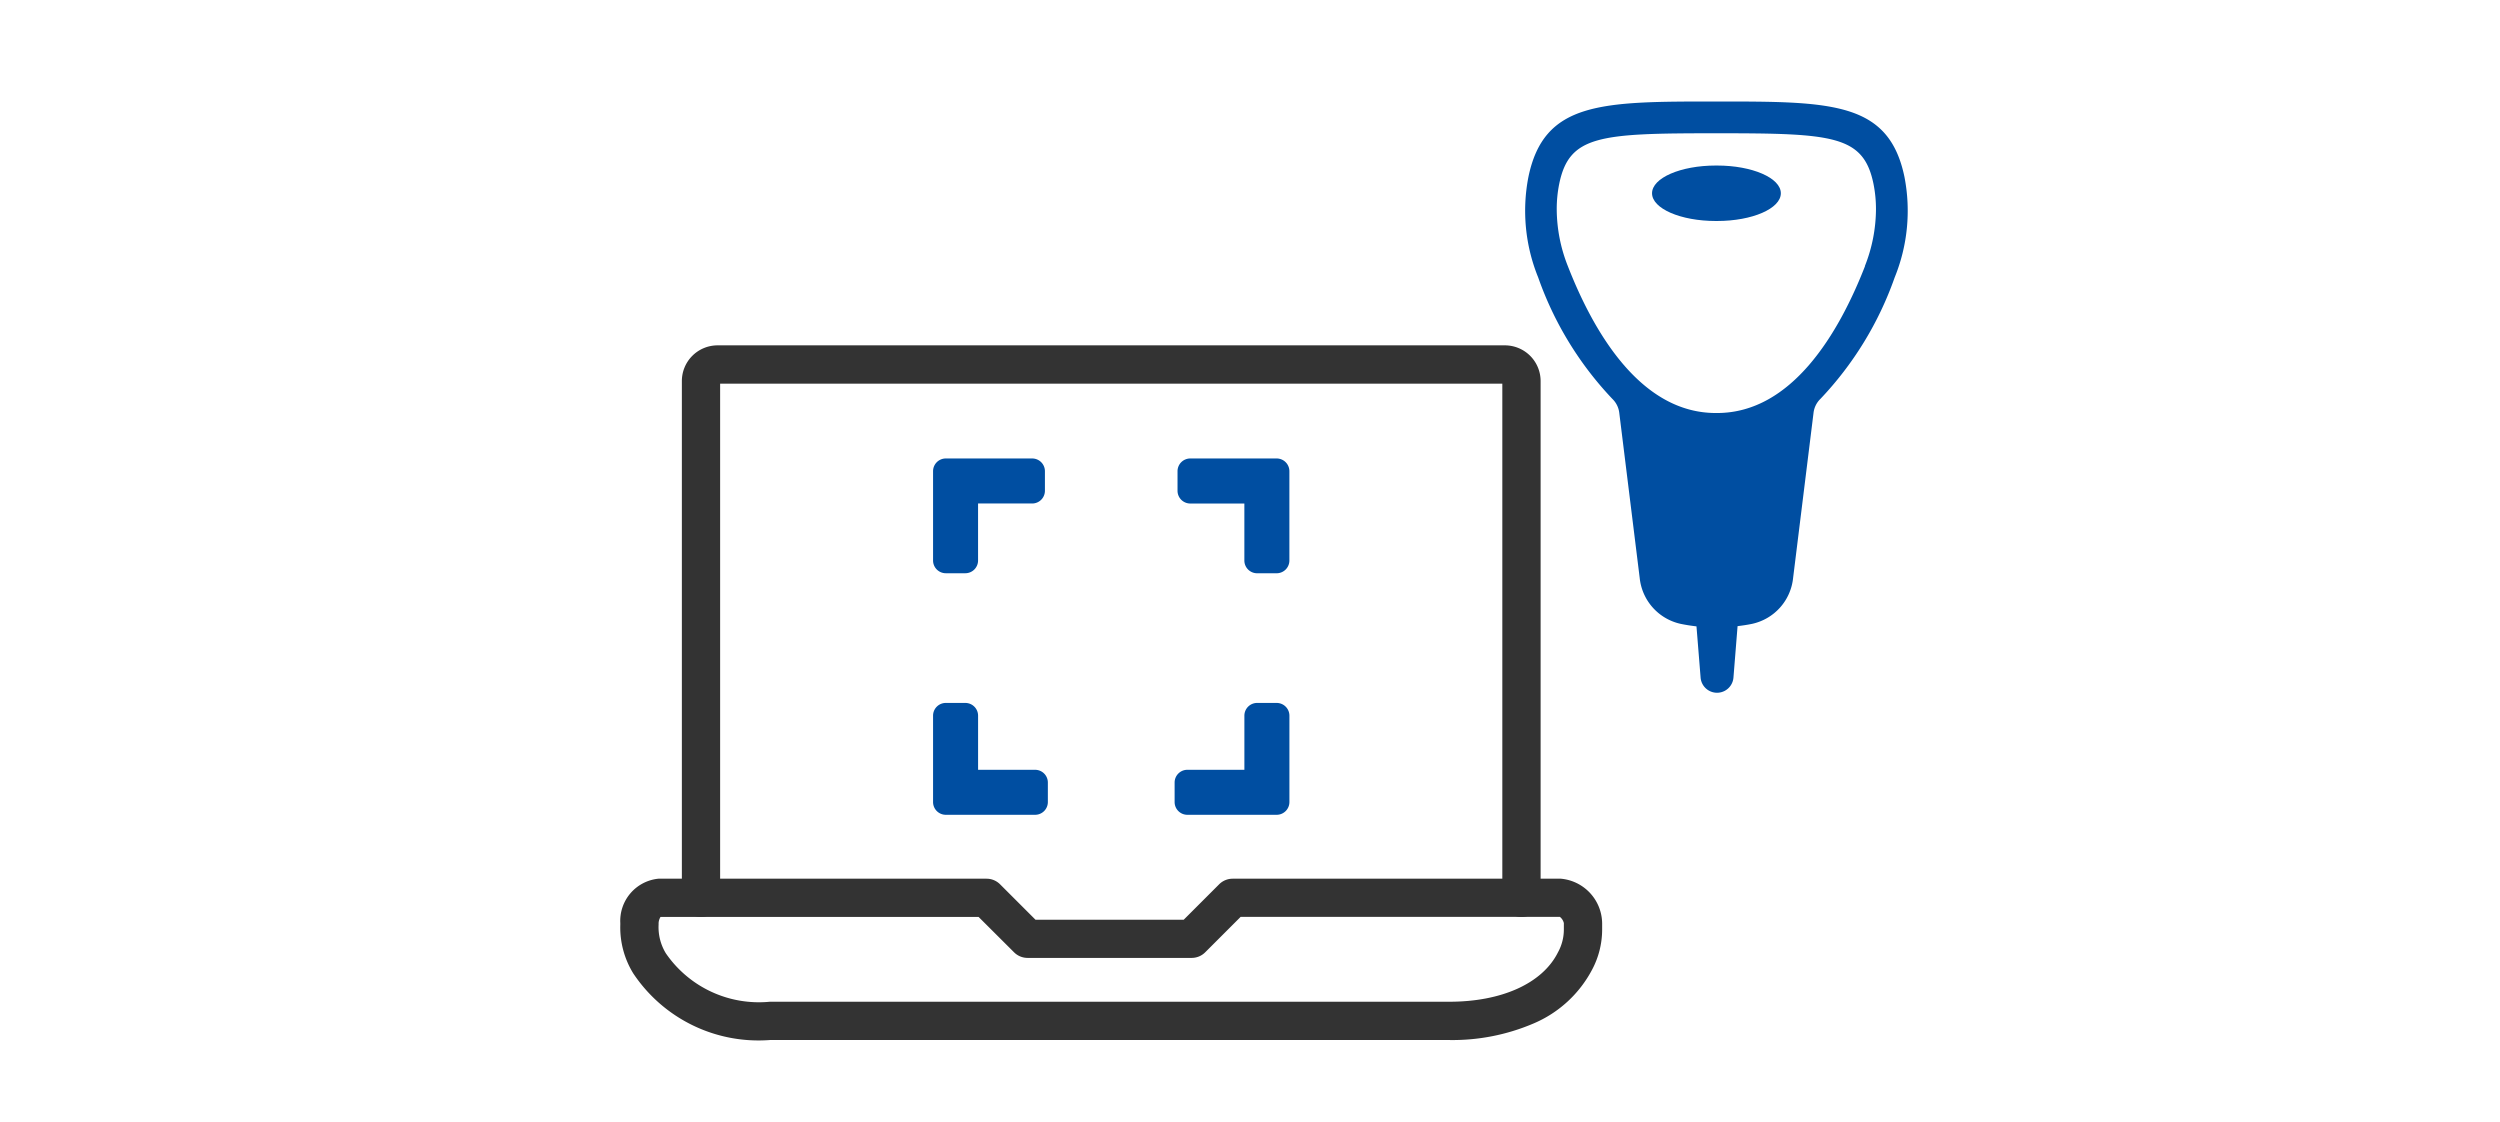
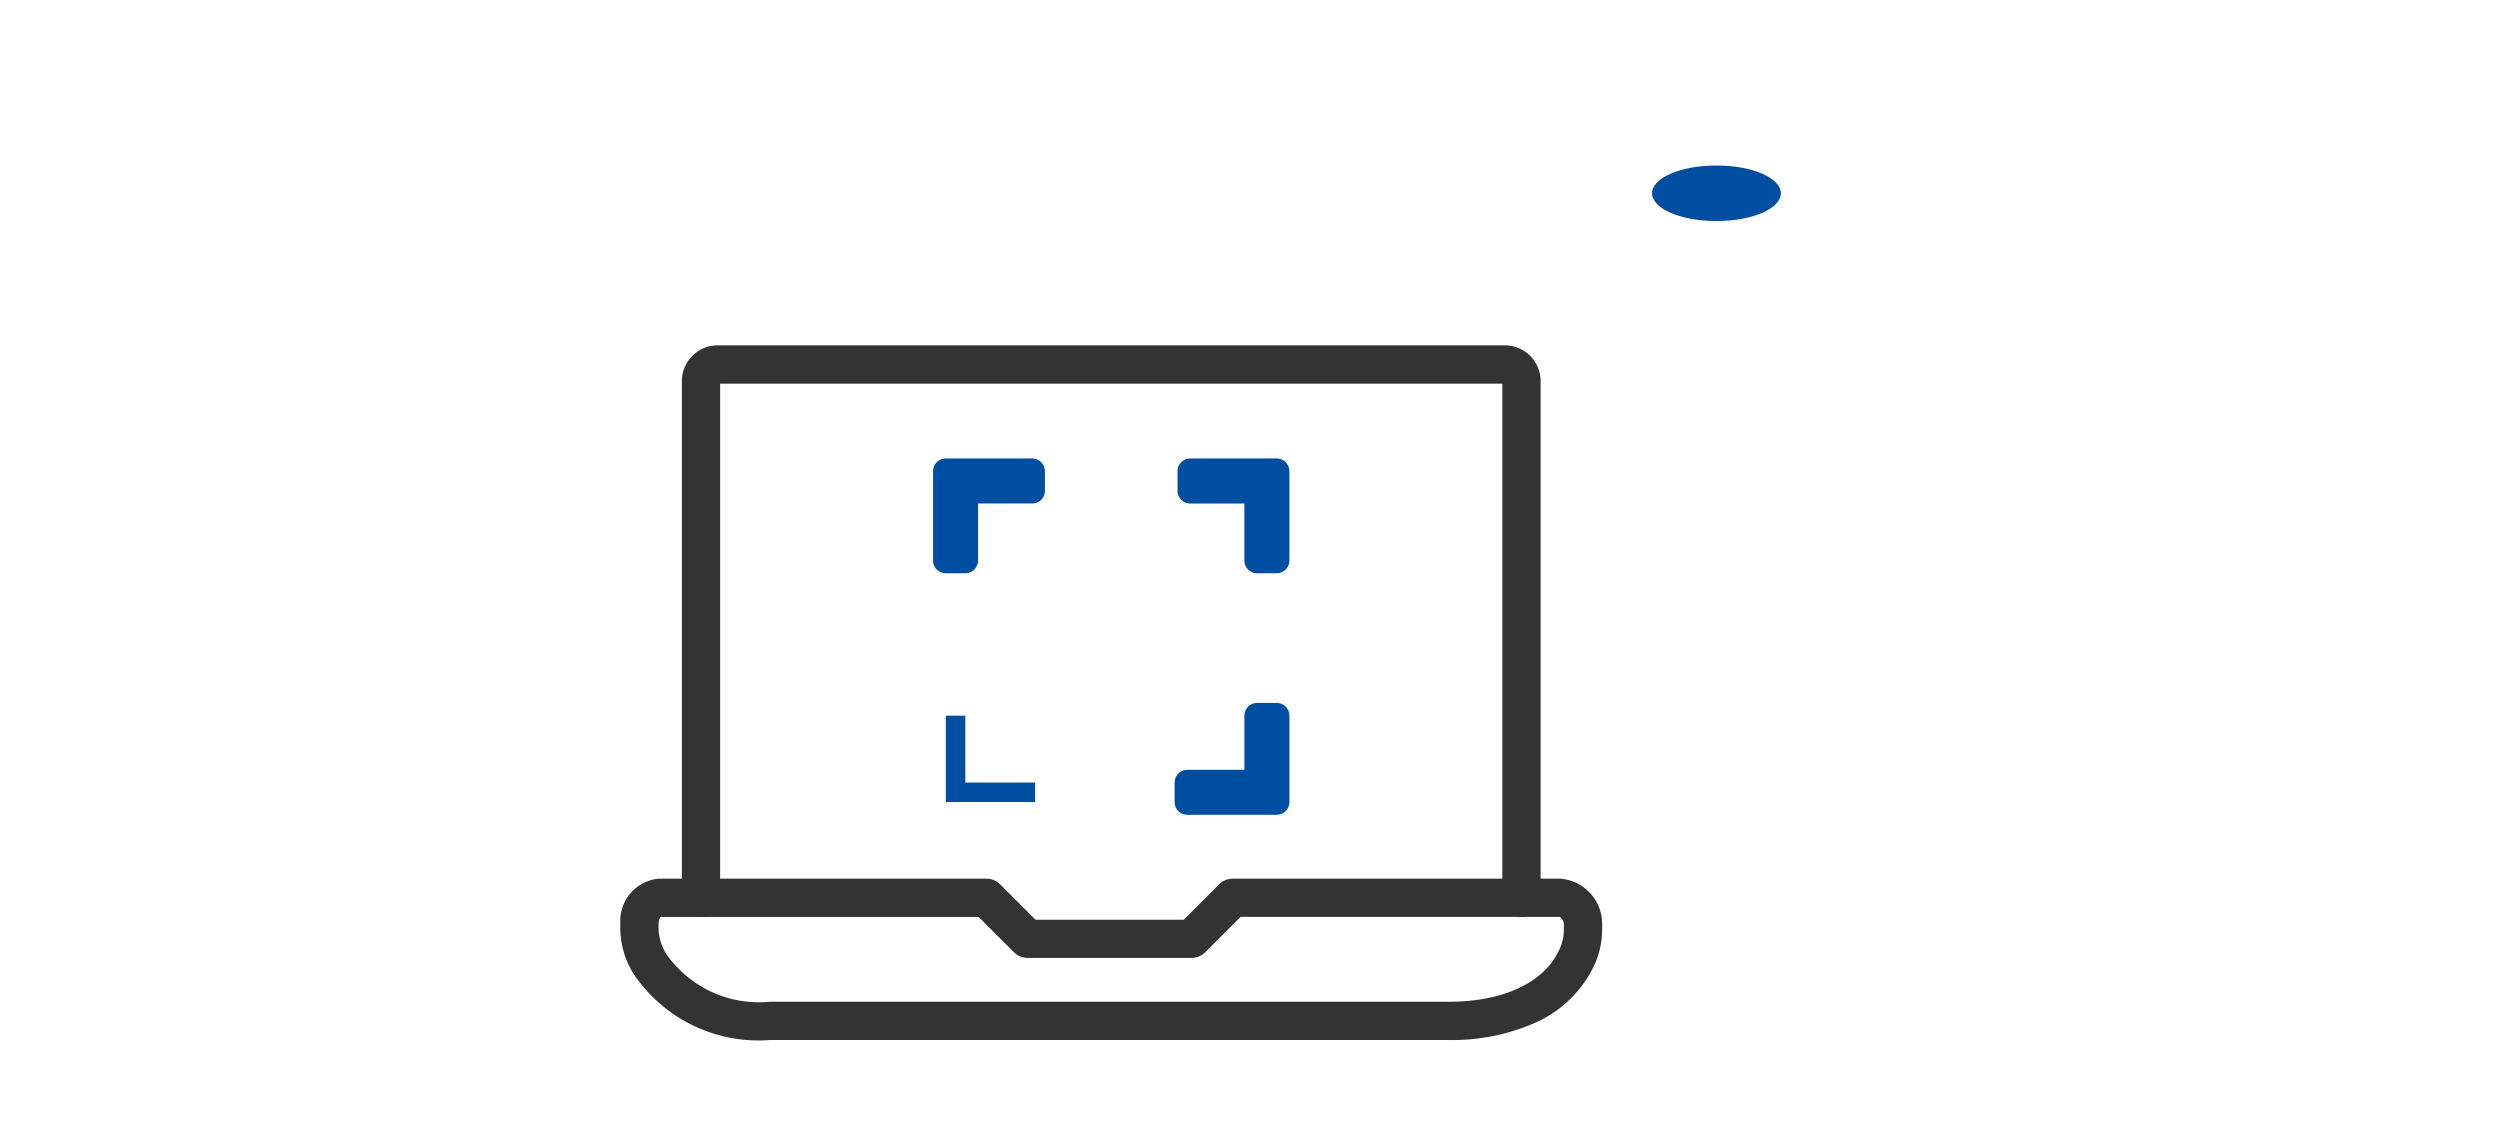
<svg xmlns="http://www.w3.org/2000/svg" width="98" height="44" viewBox="0 0 98 44">
  <defs>
    <clipPath id="a">
      <rect width="98" height="44" transform="translate(383 5130)" fill="#c7c7c7" />
    </clipPath>
  </defs>
  <g transform="translate(-383 -5130)" clip-path="url(#a)">
    <g transform="translate(399.567 5133.979)">
      <g transform="translate(8.5)">
        <g transform="translate(0 10.311)">
          <path d="M77.862,180.665a.75.75,0,0,1-.75-.75V159.76H46.45v20.155a.75.75,0,0,1-1.5,0V159.658a1.4,1.4,0,0,1,1.4-1.4H77.213a1.4,1.4,0,0,1,1.4,1.4v20.257A.75.75,0,0,1,77.862,180.665Z" transform="translate(-43.288 -159.01)" fill="#333" />
          <path d="M9.241,480.66H22.106a.75.75,0,0,1,.53.22l1.388,1.388h5.811l1.388-1.388a.75.75,0,0,1,.53-.22H44.62a1.777,1.777,0,0,1,1.617,1.743v.255a3.348,3.348,0,0,1-.387,1.555,4.637,4.637,0,0,1-2.311,2.126,8.073,8.073,0,0,1-3.291.645H13.614a5.9,5.9,0,0,1-5.358-2.613,3.436,3.436,0,0,1-.507-1.909V482.4A1.661,1.661,0,0,1,9.241,480.66Zm12.554,1.5H9.325a.5.5,0,0,0-.075.243v.059a1.971,1.971,0,0,0,.283,1.121,4.426,4.426,0,0,0,4.081,1.9H40.247c2.063,0,3.656-.725,4.259-1.938a1.852,1.852,0,0,0,.23-.888V482.4a.436.436,0,0,0-.155-.243H32.065l-1.388,1.388a.75.75,0,0,1-.53.22H23.714a.75.75,0,0,1-.53-.22Z" transform="translate(-8.5 -460.505)" fill="#333" />
        </g>
        <g transform="translate(34.715)">
-           <path d="M558.739,2.967C558.129,0,555.876,0,551.391,0h-.05c-4.485,0-6.737,0-7.347,2.967A6.941,6.941,0,0,0,544.38,6.9a13.328,13.328,0,0,0,2.908,4.759.908.908,0,0,1,.27.551l.8,6.465a2.057,2.057,0,0,0,1.6,1.8c.208.044.417.075.626.1l.161,2a.646.646,0,0,0,1.289,0l.161-2.009c.192-.024.384-.051.577-.092a2.055,2.055,0,0,0,1.6-1.8l.8-6.465a.909.909,0,0,1,.27-.551A13.325,13.325,0,0,0,558.352,6.9a6.935,6.935,0,0,0,.386-3.937Zm-1.548,3.485c-1.024,2.626-2.867,5.759-5.8,5.759h-.05c-2.933,0-4.775-3.132-5.8-5.759a6.109,6.109,0,0,1-.435-2.207,4.989,4.989,0,0,1,.1-1.029c.394-1.892,1.593-1.971,6.132-1.971h.05c4.539,0,5.738.079,6.132,1.971a5,5,0,0,1,.1,1.029,6.115,6.115,0,0,1-.435,2.207Z" transform="translate(-543.864)" fill="#004ea1" />
          <path d="M603.478,28.77h-.049c-1.38,0-2.5.487-2.5,1.087s1.119,1.087,2.5,1.087h.049c1.38,0,2.5-.487,2.5-1.087S604.858,28.77,603.478,28.77Z" transform="translate(-595.951 -26.26)" fill="#004ea1" />
        </g>
        <g transform="translate(12.009 14.493)">
-           <path d="M341.49,223.51v.765h2.621v2.734h.765v-3.5Z" transform="translate(-331.907 -223.51)" fill="#004ea1" />
          <path d="M341.49,223.01h3.385a.5.5,0,0,1,.5.5v3.5a.5.5,0,0,1-.5.5h-.765a.5.5,0,0,1-.5-.5v-2.234H341.49a.5.5,0,0,1-.5-.5v-.765A.5.5,0,0,1,341.49,223.01Z" transform="translate(-331.907 -223.51)" fill="#004ea1" />
          <path d="M342.465,373.921H339.73v.764h3.5V371.3h-.765Z" transform="translate(-330.261 -361.717)" fill="#004ea1" />
          <path d="M343.23,375.185h-3.5a.5.5,0,0,1-.5-.5v-.764a.5.5,0,0,1,.5-.5h2.235V371.3a.5.5,0,0,1,.5-.5h.765a.5.5,0,0,1,.5.5v3.385A.5.5,0,0,1,343.23,375.185Z" transform="translate(-330.261 -361.717)" fill="#004ea1" />
-           <path d="M194.465,224.275h2.621v-.765H193.7v3.5h.765Z" transform="translate(-193.7 -223.51)" fill="#004ea1" />
          <path d="M193.7,223.01h3.385a.5.5,0,0,1,.5.5v.765a.5.5,0,0,1-.5.5h-2.121v2.234a.5.5,0,0,1-.5.5H193.7a.5.5,0,0,1-.5-.5v-3.5A.5.5,0,0,1,193.7,223.01Z" transform="translate(-193.7 -223.51)" fill="#004ea1" />
          <path d="M194.465,371.3H193.7v3.385h3.5v-.764h-2.735Z" transform="translate(-193.7 -361.717)" fill="#004ea1" />
-           <path d="M193.7,370.8h.765a.5.5,0,0,1,.5.5v2.121H197.2a.5.5,0,0,1,.5.5v.764a.5.5,0,0,1-.5.5h-3.5a.5.5,0,0,1-.5-.5V371.3A.5.5,0,0,1,193.7,370.8Z" transform="translate(-193.7 -361.717)" fill="#004ea1" />
        </g>
      </g>
    </g>
  </g>
</svg>